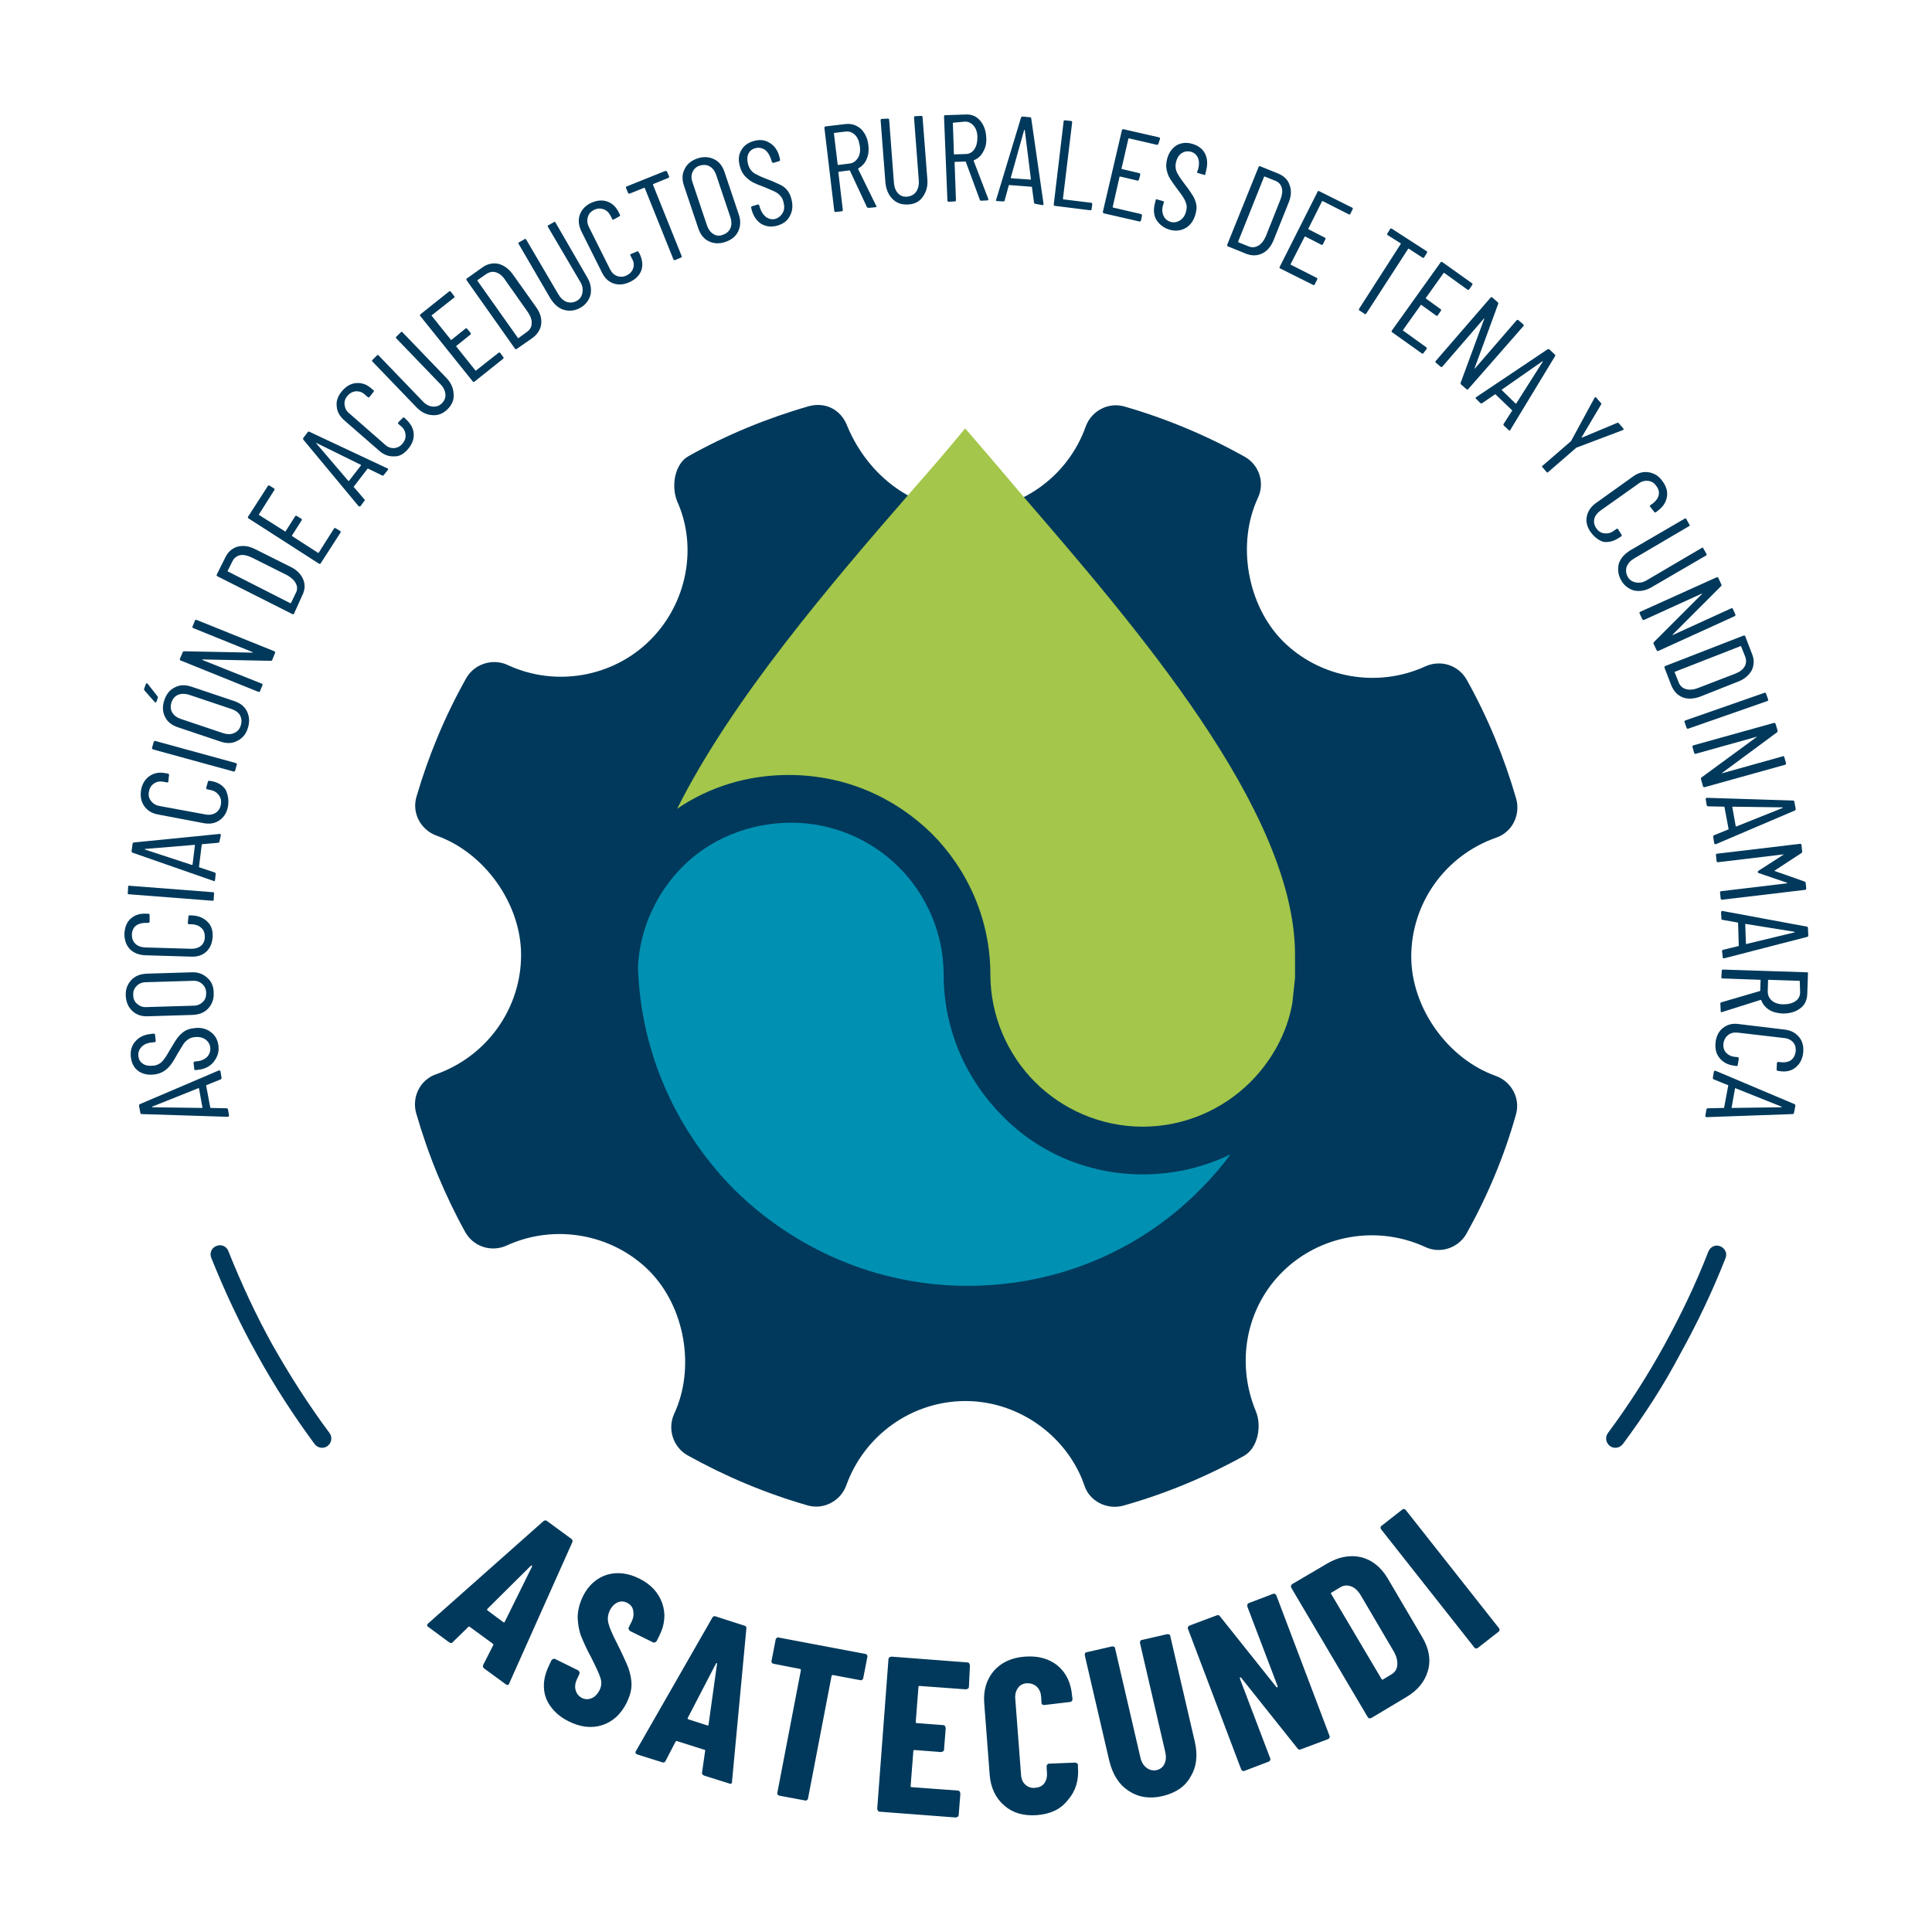
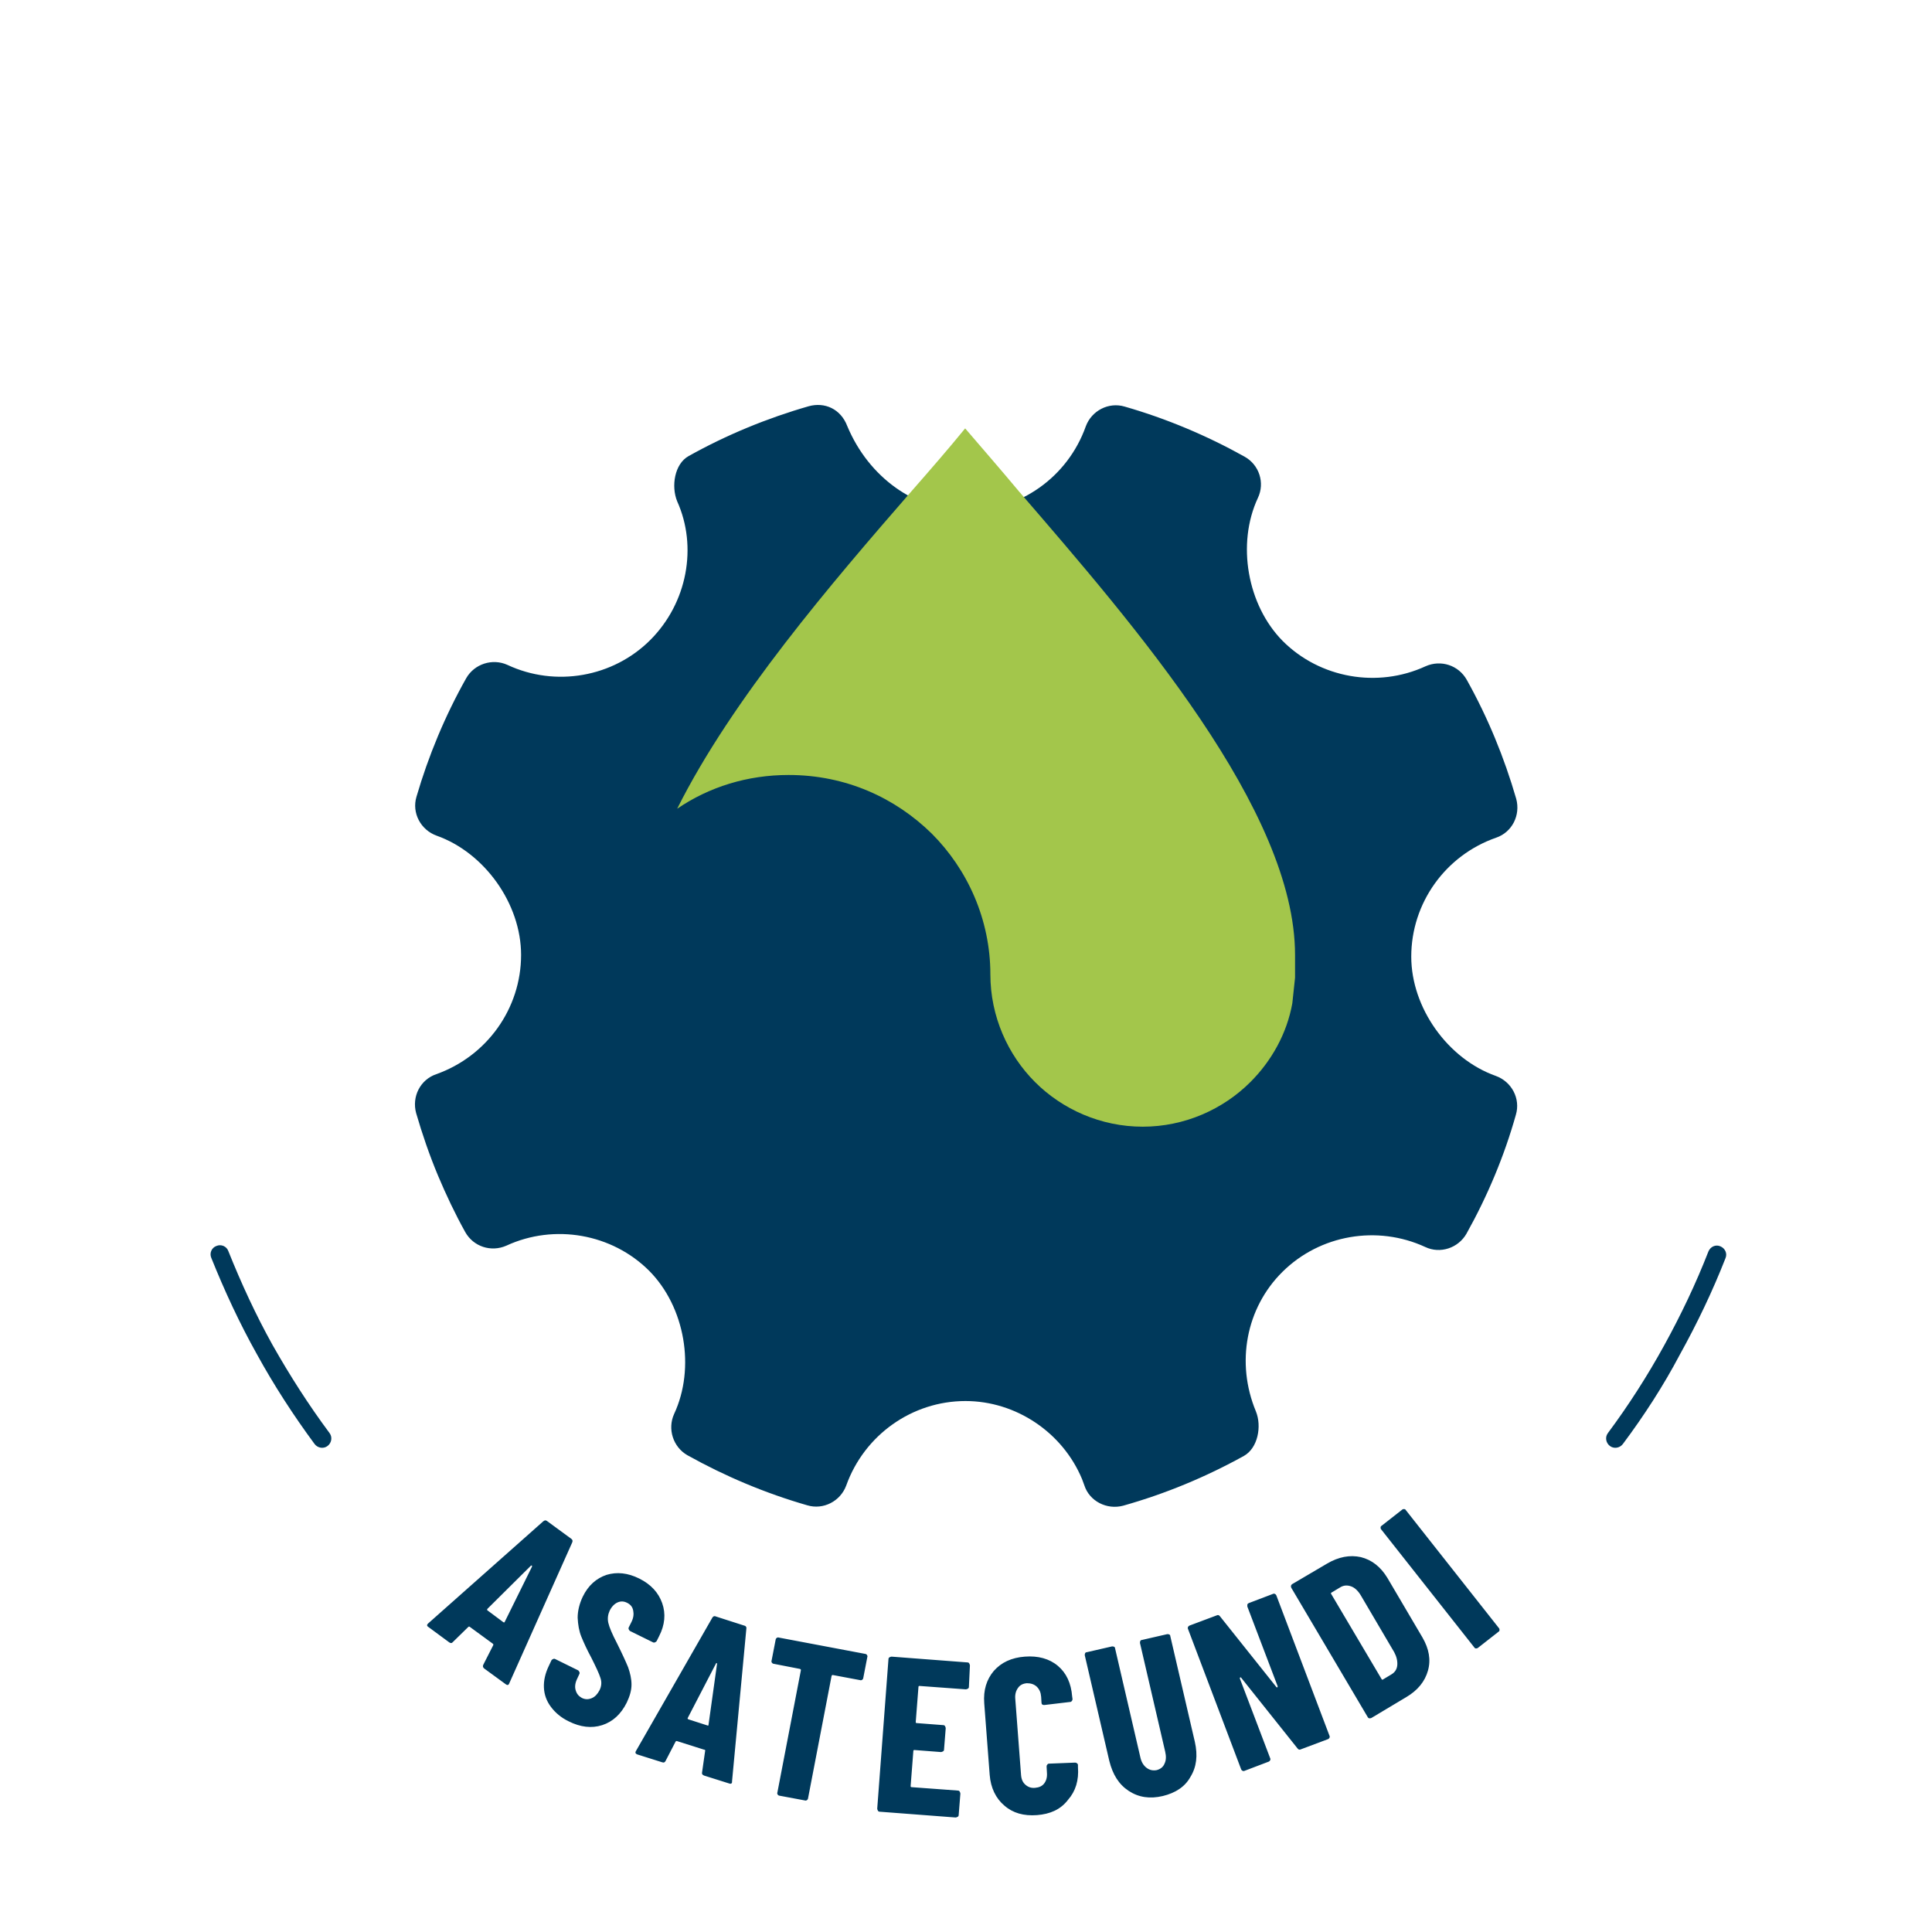
<svg xmlns="http://www.w3.org/2000/svg" version="1.1" id="Capa_1" x="0px" y="0px" viewBox="0 0 566.9 566.9" style="enable-background:new 0 0 566.9 566.9;" xml:space="preserve">
  <style type="text/css">
	.st0{fill-rule:evenodd;clip-rule:evenodd;fill:#00395B;}
	.st1{fill-rule:evenodd;clip-rule:evenodd;fill:#0090B2;}
	.st2{fill-rule:evenodd;clip-rule:evenodd;fill:#A3C64B;}
</style>
  <g>
    <path class="st0" d="M365,427.2c4.1-2.3,5.3-8.7,3.5-13.1c-5.9-14.2-2.9-30.3,7.8-40.9c11-10.9,27.8-13.8,41.9-7.3   c4.4,2.1,9.7,0.3,12.1-3.9c6.2-11.1,11.1-22.8,14.5-34.9c1.4-4.7-1.2-9.7-5.9-11.4c-14.1-5-24.8-20-24.8-35   c0-15.7,10-29.7,24.9-34.9c4.7-1.6,7.2-6.6,5.9-11.4c-3.5-12.1-8.3-23.8-14.5-34.9c-2.4-4.3-7.6-6-12.1-4   c-14.1,6.5-31,3.5-41.9-7.4c-10.4-10.5-13.6-28.5-7.3-42c2.1-4.4,0.4-9.7-3.9-12.1c-11.1-6.2-23-11.2-35.2-14.7   c-4.7-1.4-9.7,1.2-11.4,5.8c-5.3,14.9-19.3,24.8-35,24.8c-15,0-28.7-9.8-35-24.9c-1.9-5-6.6-7.1-11.3-5.8   c-12.2,3.5-24.1,8.4-35.2,14.6c-4.2,2.3-5.2,8.9-3.4,13.3c6,13.3,3,29.8-7.9,40.7c-10.9,10.9-27.8,13.9-41.9,7.3   c-4.4-2-9.7-0.3-12.1,3.9c-6.2,11-11.1,22.8-14.6,34.8c-1.4,4.7,1.2,9.7,5.9,11.4c14.1,5,24.8,20,24.8,35c0,15.7-10,29.7-24.9,35   c-4.7,1.6-7.2,6.6-5.9,11.4c1.8,6.2,3.9,12.3,6.4,18.3c2.4,5.7,5,11.2,8,16.6c2.4,4.3,7.6,6,12.1,4c14.1-6.5,31-3.5,41.9,7.4   c10.5,10.6,13.6,28.5,7.3,42c-2,4.4-0.3,9.7,3.9,12.1c11.1,6.2,23,11.2,35.2,14.7c4.7,1.4,9.7-1.2,11.4-5.8   c5.3-14.8,19.3-24.8,35-24.8c14.8,0,28.5,9.2,34.2,22.9l0.7,1.9c1.5,4.6,6.6,7.2,11.4,5.9C342,438.3,353.8,433.4,365,427.2z" />
-     <path class="st1" d="M283.9,377.3c26.8,0,51-10.7,68.4-28.4c3.2-3.2,6.2-6.7,8.8-10.2c-7.8,3.8-16.6,5.9-25.7,5.9   c-16.1,0-30.8-6.4-41.3-17.2c-10.5-10.5-17.2-25.2-17.2-41.3c0-12.3-5.1-23.6-13.1-31.6c-8-8-19.3-13.1-31.6-13.1   c-12.3,0-23.9,4.8-31.9,12.9c-7.5,7.5-12.6,18-13.1,29.5c0.8,25.5,11.5,48.3,28.2,65.2C232.9,366.3,257.1,377.3,283.9,377.3z" />
    <path class="st2" d="M273.4,244.6c10.5,10.5,17.2,25.2,17.2,41.3c0,12.3,5.1,23.6,13.1,31.6c8,8,19.3,13.1,31.6,13.1   c12.3,0,23.6-5.1,31.6-13.1c6.2-6.2,10.7-14.2,12.3-23.1c0.3-2.4,0.5-5.1,0.8-7.5c0-0.3,0-0.5,0-1.1c0-0.5,0-0.8,0-1.3   c0-1.3,0-2.9,0-4.3c0-42.4-46.9-96.5-81-136c-5.6-6.7-11-12.9-15.8-18.5c-4.8,5.9-10.2,12.1-15.8,18.5   c-23.3,26.8-52.6,60.9-68.7,93.1c9.4-6.4,20.6-9.9,32.7-9.9C248.2,227.4,262.7,234.1,273.4,244.6z" />
    <g>
-       <path class="st0" d="M65,316.2c0,0.2,0,0.4-0.2,0.5l-4.2,1.7c0,0-0.1,0-0.1,0.1c0,0,0,0.1,0,0.1l1.2,6.4c0,0,0,0.1,0.1,0.1    c0,0,0.1,0,0.1,0l4.6,0.1c0.2,0,0.3,0.1,0.4,0.3l0.3,1.8c0,0.1,0,0.2-0.1,0.3c-0.1,0.1-0.2,0.1-0.3,0.1l-25.2-0.8    c-0.2,0-0.4-0.1-0.4-0.3l-0.4-2.1c0-0.2,0-0.4,0.2-0.5l23.2-9.9l0.1,0c0.2,0,0.3,0,0.4,0.3L65,316.2L65,316.2z M59.3,325.1    c0.1,0,0.1-0.1,0.1-0.1l-1-5.6c0-0.1-0.1-0.1-0.2-0.1l-13.5,5.4c-0.1,0-0.1,0.1-0.1,0.1c0,0,0,0,0.1,0.1L59.3,325.1L59.3,325.1z     M64.1,306.9c-0.2-1.8-1-3.2-2.3-4.1c-1.3-1-3-1.4-4.9-1.1c-1.1,0.1-2,0.4-2.8,0.9c-0.7,0.5-1.4,1.1-2,1.9c-0.6,0.8-1.3,2-2.2,3.5    c-0.7,1.2-1.2,2.1-1.7,2.7c-0.4,0.6-0.9,1.1-1.4,1.4c-0.5,0.3-1.2,0.6-1.9,0.6c-1.2,0.1-2.2,0-3-0.6c-0.8-0.5-1.2-1.3-1.3-2.2    c-0.1-1.1,0.2-1.9,0.9-2.7c0.7-0.7,1.7-1.2,3-1.3l0.9-0.1c0.2,0,0.3-0.2,0.3-0.4l-0.2-1.8c0-0.2-0.2-0.3-0.4-0.3l-0.9,0.1    c-2,0.2-3.5,1-4.5,2.2c-1.1,1.2-1.5,2.8-1.3,4.6c0.2,1.7,0.9,3.1,2.1,4c1.2,0.9,2.8,1.3,4.6,1.1c1.2-0.1,2.2-0.5,3-1    c0.8-0.5,1.5-1.2,2.1-2c0.6-0.8,1.2-1.8,1.9-3.1c0.8-1.3,1.3-2.2,1.7-2.8c0.4-0.6,0.8-1,1.4-1.4c0.5-0.4,1.2-0.6,2-0.7    c1.2-0.1,2.2,0.1,3.1,0.7c0.8,0.6,1.3,1.4,1.4,2.4c0.1,1-0.2,1.9-0.9,2.7c-0.7,0.7-1.7,1.2-3,1.3l-0.7,0.1c-0.2,0-0.3,0.2-0.3,0.4    l0.2,1.8c0,0.2,0.2,0.3,0.4,0.3l0.8-0.1c1.9-0.2,3.4-1,4.4-2.2C63.9,310.1,64.3,308.6,64.1,306.9L64.1,306.9z M62.7,291.3    c0.1,1.9-0.5,3.4-1.6,4.6c-1.1,1.2-2.6,1.8-4.5,1.9l-13.2,0.4c-1.9,0.1-3.5-0.5-4.6-1.6c-1.2-1.1-1.8-2.6-1.9-4.4    c-0.1-1.9,0.5-3.4,1.6-4.6c1.1-1.2,2.6-1.8,4.5-1.9l13.2-0.4c1.9-0.1,3.4,0.5,4.6,1.6C62,287.9,62.7,289.4,62.7,291.3L62.7,291.3z     M60.5,291.4c0-1.1-0.4-2-1.2-2.7c-0.8-0.7-1.7-1-2.9-0.9l-13.5,0.4c-1.2,0-2.1,0.4-2.8,1.1c-0.7,0.7-1.1,1.6-1,2.7    c0,1.1,0.4,2,1.2,2.6c0.8,0.7,1.7,1,2.9,0.9l13.5-0.4c1.2,0,2.1-0.4,2.8-1.1C60.2,293.4,60.5,292.5,60.5,291.4L60.5,291.4z     M62.4,274.8c-0.1,1.9-0.7,3.3-1.8,4.4c-1.2,1.1-2.7,1.6-4.6,1.5l-13.4-0.4c-1.9-0.1-3.4-0.7-4.5-1.8c-1.1-1.2-1.6-2.7-1.6-4.5    c0.1-1.9,0.7-3.4,1.8-4.4c1.2-1.1,2.7-1.6,4.6-1.5l0.6,0c0.2,0,0.4,0.1,0.4,0.4l0,1.9c0,0.2-0.1,0.4-0.4,0.4l-0.9,0    c-1.1,0-2.1,0.3-2.8,0.9c-0.7,0.6-1.1,1.5-1.1,2.6c0,1.1,0.3,1.9,1,2.6c0.7,0.7,1.6,1,2.7,1.1l13.8,0.4c1.1,0,2.1-0.3,2.8-0.9    c0.7-0.6,1.1-1.5,1.1-2.6c0-1.1-0.3-2-1-2.6c-0.7-0.7-1.6-1-2.7-1.1l-0.9,0c-0.2,0-0.4-0.1-0.4-0.4l0.2-1.9c0-0.2,0.1-0.4,0.4-0.3    l0.6,0c1.9,0.1,3.4,0.7,4.5,1.8C61.9,271.4,62.5,272.9,62.4,274.8L62.4,274.8z M62.7,264c0,0.2-0.1,0.4-0.4,0.3l-24.5-1.9    c-0.2,0-0.4-0.1-0.3-0.4l0.1-1.8c0-0.2,0.1-0.4,0.4-0.3l24.5,1.9c0.2,0,0.4,0.1,0.3,0.4L62.7,264L62.7,264z M64.4,246.9    c0,0.2-0.1,0.3-0.4,0.4l-4.6,0.4c0,0-0.1,0-0.1,0c0,0,0,0.1-0.1,0.1l-0.8,6.5c0,0,0,0.1,0,0.1c0,0,0.1,0.1,0.1,0.1L63,256    c0.2,0.1,0.3,0.2,0.3,0.4l-0.2,1.8c0,0.1-0.1,0.2-0.1,0.3c-0.1,0.1-0.2,0.1-0.3,0l-23.8-8.3c-0.2-0.1-0.3-0.2-0.3-0.4l0.3-2.2    c0-0.2,0.2-0.4,0.4-0.4l25.1-2.5l0.1,0c0.2,0,0.3,0.1,0.3,0.4L64.4,246.9L64.4,246.9z M56.3,253.8c0.1,0,0.1,0,0.2-0.1l0.7-5.7    c0-0.1,0-0.1-0.1-0.1l-14.5,1.2c-0.1,0-0.1,0-0.1,0.1c0,0,0,0.1,0.1,0.1L56.3,253.8L56.3,253.8z M66.9,236.6    c-0.3,1.8-1.2,3.2-2.5,4.1c-1.3,0.9-2.9,1.2-4.8,0.8L46.4,239c-1.8-0.3-3.2-1.2-4.1-2.5c-0.9-1.3-1.2-2.9-0.9-4.7    c0.3-1.8,1.2-3.2,2.5-4.1c1.3-0.9,2.9-1.2,4.8-0.8l0.6,0.1c0.2,0,0.3,0.2,0.3,0.4l-0.2,1.9c0,0.2-0.2,0.3-0.4,0.3l-0.9-0.2    c-1.1-0.2-2.1-0.1-2.9,0.5c-0.8,0.5-1.3,1.3-1.5,2.4c-0.2,1,0,2,0.6,2.7c0.6,0.8,1.4,1.3,2.5,1.5l13.6,2.5c1.1,0.2,2.1,0,2.9-0.5    c0.8-0.5,1.3-1.3,1.5-2.4c0.2-1.1,0-2-0.6-2.8c-0.6-0.8-1.4-1.3-2.5-1.5l-0.9-0.2c-0.2,0-0.3-0.2-0.3-0.4l0.5-1.8    c0-0.2,0.2-0.3,0.4-0.3l0.6,0.1c1.9,0.3,3.3,1.2,4.2,2.5C66.9,233.2,67.2,234.8,66.9,236.6L66.9,236.6z M69,226.1    c-0.1,0.2-0.2,0.3-0.4,0.3l-23.7-6.5c-0.2-0.1-0.3-0.2-0.3-0.4l0.5-1.8c0.1-0.2,0.2-0.3,0.4-0.3l23.7,6.5c0.2,0.1,0.3,0.2,0.3,0.4    L69,226.1L69,226.1z M72.7,213.7c0.6-1.8,0.5-3.4-0.2-4.9c-0.7-1.5-2-2.5-3.8-3.1l-12.5-4.2c-1.8-0.6-3.4-0.6-4.9,0.2    c-1.5,0.7-2.5,2-3.1,3.8c-0.6,1.8-0.5,3.4,0.2,4.8c0.7,1.5,2,2.5,3.8,3.1l12.5,4.2c1.8,0.6,3.4,0.6,4.9-0.2    C71.1,216.7,72.2,215.4,72.7,213.7L72.7,213.7z M70.6,213c-0.3,1-1,1.7-1.9,2.1c-0.9,0.4-1.9,0.4-3,0.1l-12.8-4.3    c-1.1-0.4-1.9-1-2.4-1.9c-0.5-0.9-0.5-1.8-0.2-2.9c0.4-1.1,1-1.8,1.9-2.2c0.9-0.4,1.9-0.4,3.1-0.1l12.8,4.3c1.1,0.4,1.9,1,2.4,1.9    C70.9,210.9,71,211.9,70.6,213L70.6,213z M45.9,205.9c0,0.1-0.1,0.2-0.2,0.2c-0.1,0-0.2,0-0.3-0.1l-3-3.4    c-0.1-0.2-0.2-0.3-0.1-0.5l0.5-1.4c0-0.1,0.1-0.2,0.2-0.2c0.1,0,0.2,0,0.3,0.1l2.9,3.7c0.1,0.2,0.2,0.3,0.1,0.5L45.9,205.9    L45.9,205.9z M56.7,184.3c-0.2-0.1-0.3-0.2-0.2-0.5l0.7-1.7c0.1-0.2,0.2-0.3,0.5-0.2l22.8,9.2c0.2,0.1,0.3,0.2,0.2,0.5l-0.8,2    c-0.1,0.2-0.2,0.3-0.4,0.3l-20-0.4c-0.1,0-0.1,0-0.1,0.1c0,0,0,0.1,0.1,0.1l17.3,6.9c0.2,0.1,0.3,0.2,0.2,0.5l-0.7,1.7    c-0.1,0.2-0.2,0.3-0.5,0.2l-22.8-9.2c-0.2-0.1-0.3-0.2-0.2-0.5l0.8-1.9c0.1-0.2,0.2-0.3,0.4-0.3l20,0.4c0.1,0,0.1,0,0.1-0.1    c0,0,0-0.1-0.1-0.1L56.7,184.3L56.7,184.3z M86.3,180c-0.1,0.2-0.3,0.3-0.5,0.2l-22-11.1c-0.2-0.1-0.3-0.3-0.2-0.5l2.5-5    c0.8-1.7,2-2.7,3.6-3.2c1.6-0.4,3.3-0.2,5.1,0.7l10.6,5.3c1.8,0.9,3,2.2,3.6,3.7c0.6,1.5,0.5,3.1-0.4,4.8L86.3,180L86.3,180z     M85.2,177c0.1,0,0.2,0,0.2-0.1l1.4-2.9c0.5-0.9,0.5-1.9,0-2.8c-0.4-0.9-1.3-1.7-2.5-2.4l-10.4-5.2c-1.3-0.6-2.4-0.9-3.4-0.7    c-1,0.2-1.8,0.8-2.3,1.8l-1.4,2.8c0,0.1,0,0.2,0.1,0.2L85.2,177L85.2,177z M80.4,143.3l-1.3-0.8c-0.2-0.1-0.4-0.1-0.5,0.1l-5.8,9    c-0.1,0.2-0.1,0.4,0.1,0.5l20.7,13.3c0.2,0.1,0.4,0.1,0.5-0.1l5.8-9c0.1-0.2,0.1-0.4-0.1-0.5l-1.3-0.8c-0.2-0.1-0.4-0.1-0.5,0.1    l-4.5,7.1c-0.1,0.1-0.1,0.1-0.2,0l-7.6-4.9c-0.1-0.1-0.1-0.1,0-0.2l2.8-4.4c0.1-0.2,0.1-0.4-0.1-0.5l-1.3-0.8    c-0.2-0.1-0.4-0.1-0.5,0.1l-2.8,4.4c-0.1,0.1-0.1,0.1-0.2,0l-7.6-4.8c-0.1-0.1-0.1-0.1,0-0.2l4.5-7.1    C80.6,143.6,80.6,143.5,80.4,143.3L80.4,143.3z M112.6,139.4c-0.1,0.2-0.3,0.2-0.5,0.1l-4.1-2c0,0-0.1,0-0.1,0c0,0-0.1,0-0.1,0.1    l-4,5.2c0,0,0,0.1,0,0.1c0,0,0,0.1,0.1,0.1l3,3.5c0.2,0.2,0.2,0.3,0,0.5l-1.1,1.5c-0.1,0.1-0.2,0.1-0.3,0.1c-0.1,0-0.2,0-0.3-0.1    L89,129c-0.1-0.2-0.1-0.3,0-0.5l1.3-1.7c0.1-0.2,0.3-0.2,0.5-0.1l22.8,10.7l0.1,0c0.2,0.1,0.2,0.3,0.1,0.5L112.6,139.4    L112.6,139.4z M102.2,141.1c0.1,0.1,0.1,0.1,0.2,0l3.5-4.5c0-0.1,0-0.1,0-0.2l-13-6.4c-0.1,0-0.1,0-0.1,0c0,0,0,0.1,0,0.1    L102.2,141.1L102.2,141.1z M119.7,131.8c1.2-1.4,1.8-2.9,1.7-4.5c-0.1-1.6-0.9-3-2.3-4.3l-0.4-0.4c-0.2-0.2-0.4-0.1-0.5,0    l-1.3,1.3c-0.2,0.2-0.1,0.4,0,0.5l0.7,0.6c0.9,0.7,1.3,1.6,1.4,2.5c0.1,1-0.2,1.8-0.9,2.7c-0.7,0.8-1.5,1.2-2.5,1.3    c-1,0-1.9-0.3-2.7-1.1l-10.4-9.1c-0.9-0.7-1.3-1.6-1.4-2.6c-0.1-1,0.2-1.8,0.9-2.6c0.7-0.8,1.5-1.2,2.5-1.3c1,0,1.9,0.3,2.7,1.1    l0.7,0.6c0.2,0.2,0.4,0.1,0.5,0l1.2-1.5c0.2-0.2,0.1-0.4,0-0.5l-0.5-0.4c-1.4-1.3-2.9-1.8-4.5-1.7c-1.6,0.1-3,0.9-4.2,2.3    c-1.2,1.4-1.8,2.9-1.6,4.5c0.1,1.6,0.9,3,2.3,4.2l10.1,8.8c1.4,1.3,3,1.8,4.5,1.7C117.1,134,118.5,133.2,119.7,131.8L119.7,131.8z     M131.3,120.1c-1.3,1.3-2.9,1.9-4.6,1.7c-1.7-0.1-3.3-1-4.7-2.5l-12.7-13.2c-0.2-0.2-0.2-0.3,0-0.5l1.3-1.3c0.2-0.2,0.3-0.2,0.5,0    l12.9,13.4c0.9,1,1.9,1.5,2.9,1.6c1,0.1,2-0.2,2.7-0.9c0.8-0.8,1.2-1.7,1.1-2.7c-0.1-1.1-0.6-2.1-1.5-3l-12.9-13.4    c-0.2-0.2-0.2-0.3,0-0.5l1.3-1.3c0.2-0.2,0.3-0.2,0.5,0l12.7,13.2c1.5,1.5,2.2,3.1,2.3,4.8C133.3,117.3,132.6,118.8,131.3,120.1    L131.3,120.1z M133.2,86.8l-0.9-1.2c-0.2-0.2-0.3-0.2-0.5-0.1l-8.4,6.7c-0.2,0.2-0.2,0.3-0.1,0.5l15.4,19.2    c0.2,0.2,0.3,0.2,0.5,0.1l8.4-6.7c0.2-0.2,0.2-0.3,0.1-0.5l-0.9-1.2c-0.2-0.2-0.3-0.2-0.5-0.1l-6.6,5.2c-0.1,0.1-0.1,0.1-0.2,0    l-5.6-7c-0.1-0.1-0.1-0.1,0-0.2l4.1-3.3c0.2-0.2,0.2-0.3,0.1-0.5l-1-1.2c-0.2-0.2-0.3-0.2-0.5-0.1l-4.1,3.3    c-0.1,0.1-0.1,0.1-0.2,0l-5.6-7c-0.1-0.1-0.1-0.1,0-0.2l6.6-5.2C133.4,87.2,133.4,87,133.2,86.8L133.2,86.8z M151.6,102.4    c-0.2,0.1-0.4,0.1-0.5-0.1l-14.2-20.1c-0.1-0.2-0.1-0.4,0.1-0.5l4.5-3.2c1.5-1.1,3.1-1.4,4.7-1.1c1.6,0.4,3,1.4,4.2,3l6.9,9.7    c1.2,1.7,1.7,3.3,1.5,5c-0.2,1.6-1.1,3-2.6,4.1L151.6,102.4L151.6,102.4z M152,99.2l-11.9-16.8c-0.1-0.1,0-0.1,0-0.2l2.6-1.8    c0.9-0.6,1.9-0.8,2.8-0.5c1,0.3,1.9,1,2.7,2.2l6.7,9.5c0.8,1.2,1.2,2.3,1.1,3.3c0,1-0.5,1.9-1.4,2.5l-2.6,1.9    C152.1,99.3,152.1,99.3,152,99.2L152,99.2z M170.3,90.3c1.6-0.9,2.6-2.3,3-3.9c0.3-1.7,0-3.4-1.1-5.2L163,65.3    c-0.1-0.2-0.3-0.3-0.5-0.1l-1.6,0.9c-0.2,0.1-0.3,0.3-0.1,0.5l9.4,16c0.7,1.1,0.9,2.2,0.7,3.3c-0.2,1-0.7,1.9-1.7,2.4    c-0.9,0.5-1.9,0.6-2.9,0.3c-1-0.4-1.8-1.1-2.5-2.3l-9.4-16c-0.1-0.2-0.3-0.3-0.5-0.1l-1.6,0.9c-0.2,0.1-0.3,0.3-0.1,0.5l9.2,15.8    c1.1,1.8,2.4,3,4,3.5C167.1,91.4,168.7,91.2,170.3,90.3L170.3,90.3z M184.9,82.7c-1.7,0.8-3.2,1-4.8,0.5c-1.5-0.5-2.7-1.6-3.5-3.3    l-6-12c-0.8-1.7-1-3.3-0.5-4.8c0.5-1.5,1.6-2.7,3.2-3.5c1.7-0.8,3.3-1,4.8-0.5c1.5,0.5,2.7,1.6,3.5,3.3l0.3,0.6    c0.1,0.2,0.1,0.4-0.2,0.5l-1.6,0.9c-0.2,0.1-0.4,0.1-0.5-0.2l-0.4-0.8c-0.5-1-1.2-1.7-2.1-2c-0.9-0.3-1.8-0.3-2.8,0.2    c-1,0.5-1.6,1.2-1.8,2.1c-0.3,0.9-0.2,1.9,0.3,2.9l6.2,12.4c0.5,1,1.2,1.7,2.1,2c0.9,0.3,1.8,0.3,2.8-0.2c1-0.5,1.6-1.2,1.9-2.1    c0.3-0.9,0.2-1.9-0.4-2.9l-0.4-0.8c-0.1-0.2-0.1-0.4,0.2-0.5l1.7-0.7c0.2-0.1,0.4-0.1,0.5,0.2l0.3,0.5c0.8,1.7,1,3.3,0.5,4.8    C187.7,80.7,186.6,81.9,184.9,82.7L184.9,82.7z M195.1,50.2l-11.2,4.5c-0.2,0.1-0.3,0.2-0.2,0.5l0.6,1.4c0.1,0.2,0.2,0.3,0.5,0.2    l4.2-1.7c0.1,0,0.2,0,0.2,0.1l8.4,20.9c0.1,0.2,0.2,0.3,0.5,0.2l1.7-0.7c0.2-0.1,0.3-0.2,0.2-0.5l-8.4-20.9c0-0.1,0-0.2,0.1-0.2    l4.4-1.8c0.2-0.1,0.3-0.2,0.2-0.5l-0.6-1.4C195.5,50.2,195.3,50.1,195.1,50.2L195.1,50.2z M212.8,71c-1.8,0.6-3.4,0.5-4.8-0.2    c-1.5-0.7-2.5-2-3.1-3.8l-4.2-12.5c-0.6-1.8-0.6-3.4,0.2-4.9c0.7-1.5,2-2.5,3.7-3.1c1.8-0.6,3.4-0.5,4.9,0.2    c1.5,0.7,2.5,2,3.1,3.8l4.2,12.5c0.6,1.8,0.5,3.4-0.2,4.9C215.9,69.4,214.6,70.4,212.8,71L212.8,71z M212.1,68.9    c1.1-0.4,1.8-1,2.2-1.9c0.4-0.9,0.4-1.9,0.1-3l-4.3-12.8c-0.4-1.1-1-1.9-1.9-2.4c-0.9-0.5-1.9-0.5-2.9-0.2c-1,0.3-1.7,1-2.1,1.9    c-0.4,0.9-0.4,1.9,0,3l4.3,12.8c0.4,1.1,1,1.9,1.9,2.4C210.1,69.2,211.1,69.3,212.1,68.9L212.1,68.9z M228.1,66.2    c1.7-0.5,3-1.4,3.7-2.9c0.8-1.5,0.9-3.1,0.4-5c-0.3-1.1-0.7-1.9-1.3-2.6c-0.6-0.7-1.3-1.2-2.2-1.6c-0.9-0.4-2.1-1-3.8-1.6    c-1.3-0.5-2.2-0.9-2.9-1.3c-0.7-0.3-1.2-0.7-1.6-1.2c-0.4-0.5-0.7-1.1-0.9-1.8c-0.3-1.2-0.3-2.2,0.1-3.1c0.4-0.8,1.1-1.4,2-1.6    c1-0.3,1.9-0.1,2.8,0.4c0.8,0.6,1.4,1.5,1.8,2.7l0.3,0.9c0.1,0.2,0.2,0.3,0.4,0.3l1.7-0.5c0.2-0.1,0.3-0.2,0.3-0.4l-0.2-0.9    c-0.5-1.9-1.5-3.3-2.9-4.1c-1.4-0.9-3-1-4.7-0.5c-1.7,0.5-2.9,1.4-3.6,2.7c-0.8,1.3-0.9,2.9-0.4,4.7c0.3,1.2,0.8,2.1,1.5,2.9    c0.7,0.7,1.4,1.3,2.3,1.8c0.8,0.4,2,0.9,3.4,1.4c1.4,0.6,2.4,1,3,1.3c0.6,0.3,1.2,0.7,1.6,1.2c0.5,0.5,0.8,1.1,1,1.9    c0.3,1.2,0.3,2.2-0.2,3.1s-1.2,1.5-2.1,1.8c-1,0.3-1.9,0.1-2.8-0.5c-0.8-0.6-1.4-1.5-1.8-2.7l-0.2-0.7c-0.1-0.2-0.2-0.3-0.4-0.3    l-1.7,0.5c-0.2,0.1-0.3,0.2-0.3,0.4l0.2,0.8c0.5,1.8,1.5,3.2,2.8,4C224.8,66.5,226.3,66.7,228.1,66.2L228.1,66.2z M254.9,61    c-0.2,0-0.4-0.1-0.5-0.2l-5-10.7c0-0.1-0.1-0.1-0.2-0.1l-3.1,0.4c-0.1,0-0.1,0.1-0.1,0.2l1.3,11c0,0.2-0.1,0.4-0.3,0.4l-1.8,0.2    c-0.2,0-0.4-0.1-0.4-0.3l-2.9-24.4c0-0.2,0.1-0.4,0.3-0.4l5.9-0.7c1.7-0.2,3.2,0.3,4.5,1.4c1.2,1.2,2,2.8,2.2,4.8    c0.2,1.6,0,2.9-0.5,4.1c-0.5,1.2-1.4,2.1-2.4,2.7c-0.1,0-0.1,0.1-0.1,0.2l5.3,10.8l0.1,0.1c0,0.2-0.1,0.3-0.3,0.3L254.9,61    L254.9,61z M244.8,39c-0.1,0-0.1,0.1-0.1,0.2l1.1,9.1c0,0.1,0.1,0.1,0.2,0.1l3.2-0.4c1.1-0.1,1.9-0.7,2.5-1.6    c0.6-0.9,0.8-2.1,0.6-3.5c-0.2-1.4-0.6-2.5-1.4-3.3c-0.8-0.8-1.7-1.1-2.8-1L244.8,39L244.8,39z M266.5,60    c-1.9,0.1-3.4-0.4-4.6-1.6c-1.2-1.2-1.9-2.8-2.1-4.9l-1.4-18.2c0-0.2,0.1-0.4,0.3-0.4l1.8-0.1c0.2,0,0.4,0.1,0.4,0.3l1.4,18.5    c0.1,1.3,0.5,2.4,1.2,3.1c0.7,0.8,1.6,1.1,2.7,1c1.1-0.1,2-0.6,2.6-1.4c0.6-0.9,0.9-2,0.8-3.3l-1.4-18.5c0-0.2,0.1-0.4,0.3-0.4    l1.8-0.1c0.2,0,0.4,0.1,0.4,0.3l1.4,18.2c0.2,2.1-0.3,3.8-1.3,5.2C269.9,59.1,268.4,59.9,266.5,60L266.5,60z M287.9,58.9    c-0.2,0-0.4-0.1-0.4-0.3l-4.1-11.1c0-0.1-0.1-0.1-0.1-0.1l-3.1,0.1c-0.1,0-0.1,0.1-0.1,0.1l0.4,11.1c0,0.2-0.1,0.4-0.3,0.4    l-1.8,0.1c-0.2,0-0.4-0.1-0.4-0.3L277,34.2c0-0.2,0.1-0.4,0.3-0.4l6-0.2c1.8-0.1,3.2,0.5,4.3,1.8c1.1,1.3,1.7,2.9,1.8,5    c0.1,1.6-0.2,2.9-0.9,4.1c-0.6,1.2-1.5,2-2.7,2.5c-0.1,0-0.1,0.1-0.1,0.2l4.3,11.2l0,0.1c0,0.2-0.1,0.3-0.3,0.3L287.9,58.9    L287.9,58.9z M279.7,36c-0.1,0-0.1,0.1-0.1,0.1l0.3,9.1c0,0.1,0.1,0.1,0.1,0.1l3.3-0.1c1.1,0,2-0.5,2.6-1.4c0.6-0.9,0.9-2,0.9-3.5    c0-1.4-0.4-2.6-1.1-3.4c-0.7-0.8-1.6-1.3-2.7-1.2L279.7,36L279.7,36z M303.8,59.8c-0.2,0-0.3-0.1-0.4-0.4l-0.6-4.5    c0,0,0-0.1,0-0.1c0,0-0.1,0-0.1,0l-6.5-0.5c0,0-0.1,0-0.1,0c0,0-0.1,0.1-0.1,0.1l-1.2,4.4c0,0.2-0.2,0.3-0.4,0.3l-1.8-0.1    c-0.1,0-0.2-0.1-0.3-0.1c-0.1-0.1-0.1-0.2,0-0.3l7.3-24.1c0.1-0.2,0.2-0.3,0.4-0.3l2.2,0.2c0.2,0,0.4,0.1,0.4,0.4l3.6,25l0,0.1    c0,0.2-0.1,0.3-0.3,0.3L303.8,59.8L303.8,59.8z M296.6,52.1c0,0.1,0,0.1,0.1,0.2l5.7,0.4c0.1,0,0.1,0,0.1-0.1l-1.8-14.4    c0-0.1,0-0.1-0.1-0.1c0,0-0.1,0-0.1,0.1L296.6,52.1L296.6,52.1z M309.5,60.4c-0.2,0-0.3-0.2-0.3-0.4l2.9-24.4    c0-0.2,0.2-0.3,0.4-0.3l1.8,0.2c0.2,0,0.3,0.2,0.3,0.4l-2.7,22.4c0,0.1,0,0.1,0.1,0.2l8.2,1c0.2,0,0.3,0.2,0.3,0.4l-0.2,1.5    c0,0.2-0.2,0.3-0.4,0.3L309.5,60.4L309.5,60.4z M339.9,42.2c-0.1,0.2-0.2,0.3-0.4,0.3l-8.2-1.9c-0.1,0-0.2,0-0.2,0.1l-2,8.7    c0,0.1,0,0.2,0.1,0.2l5.1,1.2c0.2,0.1,0.3,0.2,0.3,0.4l-0.4,1.5c-0.1,0.2-0.2,0.3-0.4,0.3l-5.1-1.2c-0.1,0-0.2,0-0.2,0.1l-2,8.8    c0,0.1,0,0.2,0.1,0.2l8.2,1.9c0.2,0.1,0.3,0.2,0.3,0.4l-0.3,1.5c-0.1,0.2-0.2,0.3-0.4,0.3l-10.5-2.4c-0.2-0.1-0.3-0.2-0.3-0.4    l5.6-24c0.1-0.2,0.2-0.3,0.4-0.3l10.5,2.4c0.2,0.1,0.3,0.2,0.3,0.4L339.9,42.2L339.9,42.2z M343.2,67.4c1.7,0.5,3.3,0.3,4.7-0.5    c1.4-0.8,2.4-2.2,2.9-4.1c0.3-1.1,0.4-2,0.2-2.9c-0.2-0.9-0.5-1.7-1-2.5c-0.5-0.8-1.3-2-2.4-3.4c-0.8-1.1-1.4-1.9-1.8-2.6    c-0.4-0.6-0.7-1.3-0.8-1.9c-0.1-0.6-0.1-1.3,0.1-2c0.3-1.2,0.9-2.1,1.7-2.6c0.8-0.5,1.6-0.6,2.6-0.4c1,0.3,1.7,0.9,2.1,1.8    c0.4,0.9,0.4,2,0.1,3.2l-0.3,0.9c-0.1,0.2,0,0.4,0.3,0.4l1.7,0.5c0.2,0.1,0.4,0,0.4-0.3l0.2-0.9c0.5-1.9,0.4-3.6-0.3-5    c-0.7-1.4-2-2.4-3.8-2.9c-1.7-0.5-3.2-0.3-4.5,0.4c-1.3,0.8-2.3,2.1-2.8,3.9c-0.3,1.2-0.4,2.2-0.2,3.2c0.2,1,0.5,1.9,1,2.7    c0.5,0.8,1.2,1.8,2.1,3c0.9,1.2,1.6,2.1,1.9,2.7c0.4,0.6,0.6,1.2,0.8,1.8c0.2,0.7,0.1,1.4-0.1,2.2c-0.3,1.2-0.9,2-1.8,2.6    c-0.9,0.5-1.8,0.7-2.7,0.4c-1-0.3-1.7-0.9-2.1-1.8c-0.4-0.9-0.5-2-0.1-3.2l0.2-0.7c0.1-0.2,0-0.4-0.3-0.4l-1.7-0.5    c-0.2-0.1-0.4,0-0.4,0.3l-0.2,0.8c-0.5,1.8-0.4,3.5,0.4,4.9C340.2,65.9,341.5,66.9,343.2,67.4L343.2,67.4z M360.3,72.3    c-0.2-0.1-0.3-0.2-0.2-0.5l9.2-22.8c0.1-0.2,0.2-0.3,0.5-0.2l5.2,2.1c1.7,0.7,2.9,1.8,3.4,3.4c0.6,1.5,0.5,3.3-0.3,5.2l-4.4,11    c-0.8,1.9-1.9,3.2-3.4,3.9c-1.5,0.7-3.1,0.7-4.8,0L360.3,72.3L360.3,72.3z M363.3,70.9c0,0.1,0,0.2,0.1,0.2l3,1.2    c1,0.4,1.9,0.3,2.8-0.2c0.9-0.5,1.6-1.4,2.2-2.7l4.3-10.8c0.5-1.3,0.7-2.5,0.4-3.5c-0.3-1-0.9-1.7-2-2.1l-3-1.2    c-0.1,0-0.2,0-0.2,0.1L363.3,70.9L363.3,70.9z M396.2,62.8l0.7-1.4c0.1-0.2,0.1-0.4-0.2-0.5l-9.6-4.8c-0.2-0.1-0.4-0.1-0.5,0.2    l-11.1,22c-0.1,0.2-0.1,0.4,0.2,0.5l9.6,4.8c0.2,0.1,0.4,0.1,0.5-0.2l0.7-1.4c0.1-0.2,0.1-0.4-0.2-0.5l-7.5-3.8    c-0.1,0-0.1-0.1-0.1-0.2l4.1-8c0-0.1,0.1-0.1,0.2-0.1l4.7,2.4c0.2,0.1,0.4,0.1,0.5-0.2l0.7-1.4c0.1-0.2,0.1-0.4-0.2-0.5l-4.7-2.4    c-0.1,0-0.1-0.1-0.1-0.2l4-8c0-0.1,0.1-0.1,0.2-0.1l7.5,3.8C395.9,63,396.1,63,396.2,62.8L396.2,62.8z M418.6,73.7    c0.2,0.1,0.2,0.3,0.1,0.5l-0.8,1.3c-0.1,0.2-0.3,0.2-0.5,0.1l-4-2.6c-0.1-0.1-0.1,0-0.2,0L400.9,92c-0.1,0.2-0.3,0.2-0.5,0.1    l-1.5-1c-0.2-0.1-0.2-0.3-0.1-0.5L411,71.6c0.1-0.1,0-0.1,0-0.2l-3.8-2.4c-0.2-0.1-0.2-0.3-0.1-0.5l0.8-1.3    c0.1-0.2,0.3-0.2,0.5-0.1L418.6,73.7z" />
-       <path class="st0" d="M431.1,84.9c-0.1,0.2-0.3,0.2-0.5,0.1l-6.8-4.9c-0.1-0.1-0.1,0-0.2,0l-5.2,7.3c-0.1,0.1,0,0.1,0,0.2l4.3,3.1    c0.2,0.1,0.2,0.3,0.1,0.5l-0.9,1.3c-0.1,0.2-0.3,0.2-0.5,0.1l-4.3-3.1c-0.1-0.1-0.1,0-0.2,0l-5.2,7.3c-0.1,0.1,0,0.1,0,0.2    l6.8,4.9c0.2,0.1,0.2,0.3,0.1,0.5l-0.9,1.2c-0.1,0.2-0.3,0.2-0.5,0.1l-8.7-6.2c-0.2-0.1-0.2-0.3-0.1-0.5l14.3-20    c0.1-0.2,0.3-0.2,0.5-0.1l8.7,6.2c0.2,0.1,0.2,0.3,0.1,0.5L431.1,84.9L431.1,84.9z M445,94l-12.2,14.1c0,0.1-0.1,0.1-0.1,0    c0,0-0.1-0.1,0-0.1l6.9-18.8c0.1-0.2,0-0.4-0.1-0.5l-1.6-1.4c-0.2-0.2-0.4-0.1-0.5,0l-16.1,18.6c-0.2,0.2-0.1,0.4,0,0.5l1.4,1.2    c0.2,0.2,0.4,0.1,0.5,0l12.2-14.1c0-0.1,0.1-0.1,0.1,0c0,0,0.1,0.1,0,0.1l-6.9,18.7c-0.1,0.2,0,0.4,0.1,0.5l1.6,1.4    c0.2,0.2,0.4,0.1,0.5,0L447,95.7c0.2-0.2,0.1-0.4,0-0.5l-1.4-1.2C445.4,93.8,445.2,93.8,445,94L445,94z M441.3,124.9    c-0.2-0.2-0.2-0.3-0.1-0.5l2.5-3.9c0,0,0-0.1,0-0.1c0,0,0-0.1-0.1-0.1l-4.7-4.5c0,0-0.1-0.1-0.1-0.1c0,0-0.1,0-0.1,0l-3.8,2.6    c-0.2,0.1-0.3,0.1-0.5,0l-1.3-1.3c-0.1-0.1-0.1-0.2-0.1-0.3c0-0.1,0.1-0.2,0.2-0.2l20.9-14c0.2-0.1,0.4-0.1,0.5,0l1.6,1.5    c0.2,0.2,0.2,0.3,0.1,0.5l-13.1,21.6l0,0.1c-0.2,0.2-0.3,0.2-0.5,0L441.3,124.9L441.3,124.9z M440.7,114.3l11.9-8.3    c0.1,0,0.1,0,0.1,0c0,0,0,0.1,0,0.1l-7.8,12.3c-0.1,0.1-0.1,0.1-0.2,0l-4.1-4C440.6,114.4,440.7,114.4,440.7,114.3L440.7,114.3z     M452.6,137.1l1.2,1.4c0.2,0.2,0.3,0.2,0.5,0l8.2-7.1c0.1-0.1,0.1-0.1,0.2-0.1l13.5-5.1c0.1,0,0.2-0.1,0.2-0.2    c0-0.1,0-0.2-0.1-0.3l-1.3-1.5c-0.1-0.2-0.3-0.2-0.5-0.1l-10.3,4.3c-0.1,0-0.1,0-0.1,0c0,0,0-0.1,0-0.1l5.7-9.6    c0.1-0.2,0.1-0.4-0.1-0.5l-1.3-1.5c-0.1-0.2-0.3-0.2-0.4-0.1l-0.1,0.1l-6.9,12.7c0,0,0,0.1-0.1,0.1l-8.2,7.1    C452.4,136.7,452.4,136.9,452.6,137.1L452.6,137.1z M466.8,156.2c-1.1-1.5-1.5-3.1-1.2-4.6c0.3-1.6,1.2-2.9,2.7-4l10.9-7.8    c1.5-1.1,3.1-1.5,4.7-1.2c1.6,0.3,2.9,1.1,4,2.7c1.1,1.5,1.5,3.1,1.2,4.6c-0.3,1.6-1.2,2.9-2.7,4l-0.5,0.4    c-0.2,0.1-0.4,0.1-0.5-0.1l-1.2-1.5c-0.1-0.2-0.1-0.4,0.1-0.5l0.7-0.5c0.9-0.7,1.5-1.5,1.7-2.4c0.2-0.9,0-1.8-0.7-2.7    c-0.6-0.9-1.4-1.4-2.4-1.5c-1-0.1-1.9,0.1-2.8,0.8l-11.3,8c-0.9,0.7-1.5,1.5-1.7,2.4c-0.2,0.9,0,1.9,0.6,2.7    c0.6,0.9,1.4,1.4,2.4,1.5c0.9,0.1,1.9-0.1,2.8-0.8l0.7-0.5c0.2-0.1,0.4-0.1,0.5,0.1l1,1.6c0.1,0.2,0.1,0.4-0.1,0.5l-0.5,0.3    c-1.6,1.1-3.1,1.5-4.7,1.3C469.2,158.6,467.9,157.7,466.8,156.2L466.8,156.2z M475.7,170.3c0.9,1.6,2.3,2.6,3.9,3    c1.7,0.3,3.4,0,5.2-1.1l15.8-9.2c0.2-0.1,0.3-0.3,0.1-0.5l-0.9-1.6c-0.1-0.2-0.3-0.3-0.5-0.1l-16,9.4c-1.1,0.7-2.2,0.9-3.3,0.7    c-1-0.2-1.9-0.7-2.4-1.7c-0.5-0.9-0.6-1.9-0.3-2.9c0.4-1,1.1-1.8,2.3-2.5l16-9.4c0.2-0.1,0.3-0.3,0.1-0.5l-0.9-1.6    c-0.1-0.2-0.3-0.3-0.5-0.1l-15.8,9.2c-1.8,1.1-3,2.4-3.5,4C474.6,167.1,474.8,168.7,475.7,170.3L475.7,170.3z M508,178.5    c0.2-0.1,0.4,0,0.5,0.2l0.7,1.6c0.1,0.2,0,0.4-0.2,0.5L486.6,191c-0.2,0.1-0.4,0-0.5-0.2l-0.9-1.9c-0.1-0.2,0-0.3,0.1-0.5    l14.1-14.1c0.1-0.1,0.1-0.1,0-0.1c0,0-0.1,0-0.1,0l-16.9,7.7c-0.2,0.1-0.4,0-0.5-0.2l-0.8-1.7c-0.1-0.2,0-0.4,0.2-0.5l22.4-10.1    c0.2-0.1,0.4,0,0.5,0.2l0.9,1.9c0.1,0.2,0,0.3-0.1,0.5l-14.2,14.2c-0.1,0.1-0.1,0.1,0,0.1c0,0,0.1,0,0.1,0L508,178.5L508,178.5z     M488.4,195.9l2,5.2c0.7,1.7,1.8,2.9,3.3,3.5c1.5,0.6,3.3,0.5,5.2-0.2L510,200c1.9-0.7,3.2-1.9,4-3.3c0.7-1.5,0.8-3.1,0.1-4.8    l-2-5.2c-0.1-0.2-0.2-0.3-0.5-0.2l-22.9,8.9C488.4,195.5,488.4,195.7,488.4,195.9L488.4,195.9z M491.5,197.1    c-0.1,0-0.1,0.1-0.1,0.2l1.2,3c0.4,1,1.1,1.6,2.1,1.9c1,0.3,2.2,0.2,3.5-0.3l10.9-4.2c1.3-0.5,2.3-1.2,2.8-2.1    c0.5-0.9,0.6-1.8,0.2-2.9l-1.2-3c0-0.1-0.1-0.1-0.2-0.1L491.5,197.1L491.5,197.1z M494.3,211.9c-0.1-0.2,0-0.4,0.2-0.5l23.2-8.1    c0.2-0.1,0.4,0,0.5,0.2l0.6,1.7c0.1,0.2,0,0.4-0.2,0.5l-23.2,8.1c-0.2,0.1-0.4,0-0.5-0.2L494.3,211.9L494.3,211.9z M523.2,221.9    l-17.9,5c-0.1,0-0.1,0-0.1,0c0,0,0-0.1,0.1-0.1l16.1-11.9c0.2-0.1,0.2-0.3,0.2-0.5l-0.6-2c-0.1-0.2-0.2-0.3-0.4-0.3l-23.7,6.6    c-0.2,0.1-0.3,0.2-0.3,0.4l0.5,1.8c0.1,0.2,0.2,0.3,0.4,0.3l17.9-5c0.1,0,0.1,0,0.1,0c0,0,0,0.1-0.1,0.1l-16.1,11.8    c-0.2,0.1-0.2,0.3-0.2,0.5l0.6,2.1c0.1,0.2,0.2,0.3,0.4,0.3l23.7-6.6c0.2-0.1,0.3-0.2,0.3-0.4l-0.5-1.7    C523.5,221.9,523.4,221.8,523.2,221.9L523.2,221.9z M502.7,245.6c0-0.2,0-0.4,0.2-0.5l4.2-1.7c0,0,0.1,0,0.1-0.1c0,0,0-0.1,0-0.1    l-1.2-6.4c0,0,0-0.1-0.1-0.1c0,0-0.1,0-0.1,0l-4.6-0.1c-0.2,0-0.3-0.1-0.4-0.3l-0.3-1.8c0-0.1,0-0.2,0.1-0.3    c0.1-0.1,0.2-0.1,0.3-0.1l25.2,0.8c0.2,0,0.4,0.1,0.4,0.3l0.4,2.1c0,0.2,0,0.4-0.2,0.5l-23.2,9.9l-0.1,0c-0.2,0-0.3,0-0.4-0.3    L502.7,245.6L502.7,245.6z M508.4,236.7c-0.1,0-0.1,0.1-0.1,0.1l1,5.6c0,0.1,0.1,0.1,0.2,0.1l13.5-5.4c0.1,0,0.1-0.1,0.1-0.1    c0,0,0,0-0.1-0.1L508.4,236.7L508.4,236.7z M529.6,258.7l-8.8-3.1c-0.1,0-0.1-0.1-0.1-0.1c0,0,0-0.1,0.1-0.1l7.8-5.1    c0.2-0.1,0.2-0.2,0.2-0.5l-0.2-1.9c0-0.2-0.2-0.3-0.4-0.3l-24.4,2.9c-0.2,0-0.3,0.2-0.3,0.4l0.2,1.8c0,0.2,0.2,0.3,0.4,0.3    l19.2-2.3c0.1,0,0.1,0,0.1,0c0,0,0,0.1-0.1,0.1l-7.3,4.7c-0.2,0.1-0.2,0.2-0.2,0.4c0,0.2,0.1,0.3,0.3,0.3l8.2,2.8    c0.1,0,0.1,0.1,0.1,0.1c0,0,0,0.1-0.1,0.1l-19.3,2.3c-0.2,0-0.3,0.2-0.3,0.4l0.2,1.8c0,0.2,0.2,0.3,0.4,0.3l24.4-2.9    c0.2,0,0.3-0.2,0.3-0.4l-0.2-1.9C529.8,258.9,529.7,258.8,529.6,258.7L529.6,258.7z M505.3,279.1c0-0.2,0.1-0.4,0.3-0.4l4.5-1.1    c0,0,0.1,0,0.1-0.1c0,0,0-0.1,0-0.1l-0.2-6.5c0,0,0-0.1,0-0.1c0,0-0.1-0.1-0.1-0.1l-4.5-0.8c-0.2,0-0.3-0.1-0.3-0.4l-0.1-1.8    c0-0.1,0-0.2,0.1-0.3c0.1-0.1,0.2-0.1,0.3-0.1l24.8,4.6c0.2,0,0.3,0.2,0.3,0.4l0.1,2.2c0,0.2-0.1,0.4-0.3,0.4l-24.4,6.3l-0.1,0    c-0.2,0-0.3-0.1-0.3-0.3L505.3,279.1L505.3,279.1z M512.2,271.1c-0.1,0-0.1,0-0.1,0.1l0.2,5.7c0,0.1,0.1,0.1,0.1,0.1l14.1-3.4    c0.1,0,0.1-0.1,0.1-0.1c0,0,0,0-0.1-0.1L512.2,271.1L512.2,271.1z M504.8,294.5c0-0.2,0.1-0.4,0.3-0.4l11.3-3.3    c0.1,0,0.1-0.1,0.1-0.1l0.1-3.1c0-0.1,0-0.1-0.1-0.1l-11.1-0.4c-0.2,0-0.4-0.1-0.3-0.4l0.1-1.8c0-0.2,0.1-0.4,0.4-0.4l24.6,0.8    c0.2,0,0.4,0.1,0.3,0.4l-0.2,6c-0.1,1.8-0.7,3.2-2.1,4.2c-1.3,1-3,1.5-5.1,1.5c-1.6-0.1-2.9-0.4-4-1.1c-1.1-0.7-1.9-1.7-2.3-2.8    c0-0.1-0.1-0.1-0.2-0.1l-11.4,3.6l-0.1,0c-0.2,0-0.2-0.1-0.2-0.3L504.8,294.5L504.8,294.5z M528.1,287.9c0-0.1,0-0.1-0.1-0.1    l-9.1-0.3c-0.1,0-0.1,0-0.1,0.1l-0.1,3.3c0,1.1,0.4,2,1.2,2.7c0.8,0.7,2,1.1,3.4,1.1c1.4,0,2.6-0.3,3.5-0.9    c0.9-0.6,1.4-1.5,1.4-2.6L528.1,287.9L528.1,287.9z M503.4,305.8c0.2-1.8,1-3.3,2.2-4.2c1.3-1,2.8-1.4,4.7-1.1l13.3,1.6    c1.9,0.2,3.3,1,4.3,2.2c1,1.2,1.4,2.8,1.2,4.6c-0.2,1.9-1,3.3-2.2,4.3c-1.2,1-2.8,1.4-4.7,1.1l-0.6-0.1c-0.2,0-0.3-0.2-0.3-0.4    l0.1-1.9c0-0.2,0.2-0.3,0.4-0.3l0.9,0.1c1.1,0.1,2.1-0.1,2.8-0.6c0.8-0.6,1.2-1.4,1.4-2.5c0.1-1.1-0.1-2-0.7-2.7    c-0.6-0.7-1.5-1.2-2.6-1.3l-13.7-1.6c-1.1-0.1-2.1,0.1-2.8,0.7c-0.8,0.6-1.2,1.4-1.4,2.4c-0.1,1.1,0.1,2,0.7,2.7    c0.6,0.7,1.5,1.2,2.6,1.3l0.9,0.1c0.2,0,0.3,0.2,0.3,0.4l-0.3,1.9c0,0.2-0.2,0.3-0.4,0.3l-0.6-0.1c-1.9-0.2-3.3-1-4.3-2.2    C503.5,309.2,503.2,307.6,503.4,305.8L503.4,305.8z M500.7,325.6l-0.3,1.8c0,0.2,0,0.3,0.3,0.4l0.1,0l25.2-0.9    c0.2,0,0.3-0.1,0.4-0.3l0.4-2.1c0-0.2,0-0.4-0.2-0.5l-23.2-9.8c-0.1,0-0.2,0-0.3,0c-0.1,0-0.1,0.1-0.2,0.2l-0.3,1.8    c0,0.2,0,0.4,0.2,0.5l4.2,1.7c0,0,0.1,0,0.1,0.1c0,0,0,0.1,0,0.1l-1.2,6.4c0,0,0,0.1-0.1,0.1c0,0-0.1,0-0.1,0l-4.6,0.1    C500.8,325.3,500.7,325.4,500.7,325.6L500.7,325.6z M509.2,319.3l13.5,5.4c0.1,0,0.1,0.1,0.1,0.1c0,0,0,0-0.1,0.1l-14.5,0.2    c-0.1,0-0.1-0.1-0.1-0.1l1-5.6C509,319.3,509.1,319.3,509.2,319.3z" />
-     </g>
+       </g>
    <path class="st0" d="M476.2,423.7c-0.9,1.2-2.6,1.5-3.8,0.6c-1.2-0.9-1.5-2.6-0.6-3.8c6.1-8.2,11.6-16.8,16.5-25.7   c4.9-8.9,9.3-18.1,13-27.6c0.6-1.4,2.1-2.1,3.5-1.5c1.4,0.6,2.1,2.1,1.5,3.5c-3.8,9.7-8.3,19.1-13.4,28.3   C488.1,406.6,482.4,415.4,476.2,423.7L476.2,423.7z M96.7,420.5c0.9,1.2,0.6,2.9-0.6,3.8c-1.2,0.9-2.9,0.6-3.8-0.6   c-6.2-8.4-11.9-17.2-16.9-26.3c-5.1-9.1-9.5-18.6-13.4-28.3c-0.6-1.4,0.1-3,1.5-3.5c1.4-0.6,3,0.1,3.5,1.5   c3.8,9.5,8.1,18.8,13,27.6C85.1,403.7,90.6,412.3,96.7,420.5z" />
    <path class="st0" d="M142.1,489.6c-0.4-0.3-0.5-0.7-0.3-1.1l2.9-5.7c0.1-0.2,0.1-0.3-0.1-0.5l-6.7-4.9c-0.2-0.2-0.4-0.1-0.5,0   l-4.5,4.4c-0.3,0.4-0.7,0.4-1.1,0.1l-6.1-4.5c-0.5-0.3-0.5-0.7,0-1.1l33.7-29.9c0.4-0.3,0.7-0.4,1.1-0.1l7.1,5.2   c0.4,0.3,0.5,0.6,0.3,1.1L149.4,494l-0.1,0.2c-0.2,0.3-0.5,0.3-0.9,0L142.1,489.6L142.1,489.6z M143,472.1c-0.1,0.2-0.1,0.3,0,0.4   l4.7,3.5c0.2,0.1,0.3,0.1,0.4-0.1l8-16.2c0-0.1,0-0.2,0-0.3c-0.1-0.1-0.2,0-0.3,0L143,472.1L143,472.1z M166.9,505.1   c3.4,1.7,6.7,2.1,9.8,1.1c3.1-1,5.5-3.2,7.2-6.6c0.9-1.9,1.4-3.6,1.4-5.3c0-1.7-0.4-3.4-1-5.1c-0.7-1.7-1.8-4.1-3.3-7.1   c-1.4-2.7-2.2-4.6-2.5-5.9c-0.3-1.3-0.1-2.5,0.4-3.6c0.6-1.2,1.4-2,2.3-2.4c0.9-0.4,1.8-0.4,2.8,0.1c1,0.5,1.6,1.2,1.8,2.3   c0.2,1,0.1,2.1-0.5,3.3l-0.8,1.6c-0.1,0.2-0.1,0.4,0,0.6c0.1,0.2,0.2,0.4,0.4,0.5l6.7,3.3c0.2,0.1,0.4,0.1,0.6,0   c0.2-0.1,0.4-0.2,0.5-0.4l0.7-1.4c1.7-3.3,2-6.6,0.9-9.7c-1.1-3.1-3.3-5.5-6.7-7.2c-3.4-1.7-6.6-2-9.6-1.1c-3,1-5.4,3.1-7,6.4   c-1,2.1-1.5,4.2-1.5,6.2c0.1,2,0.4,3.9,1.1,5.6c0.7,1.7,1.6,3.7,2.9,6.1c1.4,2.8,2.3,4.7,2.7,6c0.4,1.2,0.3,2.4-0.3,3.6   c-0.6,1.1-1.3,1.9-2.3,2.3c-1,0.4-1.9,0.4-2.9-0.1c-0.9-0.5-1.5-1.2-1.8-2.3c-0.3-1-0.1-2.2,0.5-3.4l0.6-1.3c0.1-0.2,0.1-0.4,0-0.6   c-0.1-0.2-0.2-0.4-0.4-0.5l-6.7-3.3c-0.2-0.1-0.4-0.1-0.6,0c-0.2,0.1-0.4,0.2-0.5,0.4l-0.8,1.7c-1,2.1-1.5,4.2-1.4,6.3   c0.1,2.1,0.8,4,2.1,5.7C162.9,502.5,164.6,504,166.9,505.1L166.9,505.1z M206.6,521c-0.5-0.2-0.7-0.5-0.6-0.9l0.9-6.3   c0.1-0.2,0-0.4-0.3-0.4l-7.9-2.5c-0.2-0.1-0.4,0-0.5,0.2l-2.9,5.6c-0.2,0.4-0.5,0.6-1,0.4l-7.3-2.3c-0.5-0.2-0.7-0.5-0.4-1   l22.4-39.1c0.2-0.4,0.6-0.6,1-0.4l8.4,2.7c0.5,0.1,0.7,0.5,0.6,0.9l-4.2,44.8l0,0.3c-0.1,0.4-0.4,0.5-0.9,0.3L206.6,521L206.6,521z    M201.8,504.1c-0.1,0.2,0,0.3,0.2,0.4l5.6,1.8c0.2,0.1,0.3,0,0.3-0.2l2.5-17.9c0-0.1,0-0.2-0.1-0.2c-0.1,0-0.2,0-0.2,0.1   L201.8,504.1L201.8,504.1z M253.9,485.3c0.2,0,0.4,0.2,0.5,0.3c0.1,0.2,0.2,0.4,0.1,0.6l-1.2,6.2c0,0.2-0.2,0.4-0.3,0.5   c-0.2,0.1-0.4,0.2-0.6,0.1l-8-1.5c-0.2,0-0.3,0-0.4,0.3l-6.9,35.9c0,0.2-0.2,0.4-0.3,0.5c-0.2,0.1-0.4,0.2-0.6,0.1l-7.5-1.4   c-0.2,0-0.4-0.2-0.5-0.3c-0.1-0.2-0.2-0.4-0.1-0.6l6.9-35.9c0-0.2,0-0.3-0.3-0.4l-7.7-1.5c-0.2,0-0.4-0.2-0.5-0.3   c-0.1-0.2-0.2-0.4-0.1-0.6l1.2-6.2c0-0.2,0.2-0.4,0.3-0.5c0.2-0.1,0.4-0.2,0.6-0.1L253.9,485.3L253.9,485.3z M284.3,495   c0,0.2-0.1,0.4-0.3,0.5c-0.2,0.1-0.4,0.2-0.6,0.2l-13.6-1c-0.2,0-0.3,0.1-0.3,0.3l-0.8,10.3c0,0.2,0.1,0.3,0.3,0.3l7.8,0.6   c0.2,0,0.4,0.1,0.5,0.3c0.1,0.2,0.2,0.4,0.2,0.6l-0.5,6.3c0,0.2-0.1,0.4-0.3,0.5c-0.2,0.1-0.4,0.2-0.6,0.2l-7.8-0.6   c-0.2,0-0.3,0.1-0.3,0.3l-0.8,10.3c0,0.2,0.1,0.3,0.3,0.3l13.6,1c0.2,0,0.4,0.1,0.5,0.3c0.1,0.2,0.2,0.4,0.2,0.6l-0.5,6.3   c0,0.2-0.1,0.4-0.3,0.5c-0.2,0.1-0.4,0.2-0.6,0.2l-22.3-1.7c-0.2,0-0.4-0.1-0.5-0.3c-0.1-0.2-0.2-0.4-0.2-0.6l3.3-43.9   c0-0.2,0.1-0.4,0.3-0.5c0.2-0.1,0.4-0.2,0.6-0.2l22.3,1.7c0.2,0,0.4,0.1,0.5,0.3c0.1,0.2,0.2,0.4,0.2,0.6L284.3,495L284.3,495z    M304.3,532.6c-3.9,0.3-7.1-0.6-9.6-2.8c-2.5-2.1-4-5.2-4.3-9l-1.6-21c-0.3-3.9,0.7-7,2.8-9.5c2.2-2.5,5.2-3.9,9.1-4.2   c3.9-0.3,7.2,0.6,9.7,2.7c2.5,2.1,3.9,5.1,4.2,9l0.1,0.7c0,0.2,0,0.4-0.2,0.6c-0.1,0.2-0.3,0.3-0.5,0.3l-7.6,0.9   c-0.5,0-0.8-0.2-0.8-0.7l-0.1-1.7c-0.1-1.3-0.5-2.2-1.3-3c-0.8-0.7-1.7-1-2.9-1c-1.1,0.1-2,0.5-2.6,1.4c-0.6,0.8-0.9,1.9-0.8,3.1   l1.7,22.4c0.1,1.3,0.5,2.2,1.3,2.9c0.8,0.7,1.7,1,2.8,0.9c1.2-0.1,2.1-0.5,2.7-1.3c0.6-0.8,0.9-1.8,0.8-3.1l-0.1-1.8   c0-0.2,0-0.4,0.2-0.6c0.1-0.2,0.3-0.3,0.5-0.3l7.6-0.3c0.2,0,0.4,0,0.6,0.2c0.2,0.1,0.3,0.3,0.3,0.5l0,0.6c0.3,3.9-0.7,7.1-2.9,9.6   C311.2,531,308.1,532.3,304.3,532.6L304.3,532.6z M341.2,527c-3.8,0.9-7.1,0.4-10-1.5c-2.9-1.9-4.7-4.8-5.7-8.8l-7.2-31   c0-0.2,0-0.4,0.1-0.6c0.1-0.2,0.3-0.3,0.5-0.3l7.4-1.7c0.2,0,0.4,0,0.6,0.1c0.2,0.1,0.3,0.3,0.3,0.5l7.4,31.9   c0.3,1.4,0.9,2.4,1.8,3.1c0.9,0.7,1.9,0.9,3,0.7c1.1-0.3,1.9-0.9,2.3-1.9c0.5-1,0.5-2.2,0.2-3.5l-7.4-31.9c0-0.2,0-0.4,0.1-0.6   c0.1-0.2,0.3-0.3,0.5-0.3l7.4-1.7c0.2,0,0.4,0,0.6,0.1c0.2,0.1,0.3,0.3,0.3,0.5l7.2,31c0.9,4,0.5,7.4-1.3,10.3   C347.7,524.3,344.9,526.1,341.2,527L341.2,527z M366,471.4l8.9,23.4c0,0.1,0,0.2-0.1,0.3c-0.1,0.1-0.2,0-0.3-0.1l-16.5-20.7   c-0.3-0.4-0.6-0.5-1-0.3l-8,3c-0.2,0.1-0.3,0.2-0.4,0.4c-0.1,0.2-0.1,0.4,0,0.6l15.6,41.2c0.1,0.2,0.2,0.3,0.4,0.4   c0.2,0.1,0.4,0.1,0.6,0l7.1-2.7c0.2-0.1,0.3-0.2,0.4-0.4c0.1-0.2,0.1-0.4,0-0.6l-8.9-23.4c0-0.1,0-0.2,0.1-0.3   c0.1-0.1,0.2,0,0.3,0.1l16.5,20.7c0.3,0.4,0.6,0.5,1,0.3l8-3c0.2-0.1,0.3-0.2,0.4-0.4c0.1-0.2,0.1-0.4,0-0.6l-15.6-41.2   c-0.1-0.2-0.2-0.3-0.4-0.4c-0.2-0.1-0.4-0.1-0.6,0l-7.1,2.7c-0.2,0.1-0.3,0.2-0.4,0.4C366,471,366,471.2,366,471.4L366,471.4z    M402.4,504.1c-0.2,0.1-0.4,0.1-0.6,0.1s-0.4-0.2-0.5-0.4l-22.4-37.9c-0.1-0.2-0.1-0.4-0.1-0.6c0.1-0.2,0.2-0.4,0.4-0.5l10.2-6   c3.4-2,6.7-2.6,9.9-1.9c3.2,0.8,5.8,2.8,7.8,6.1l10.3,17.5c1.9,3.3,2.5,6.5,1.6,9.7c-0.9,3.2-3,5.8-6.4,7.8L402.4,504.1   L402.4,504.1z M405.4,492.7c0.1,0.2,0.3,0.2,0.4,0.1l2.5-1.5c1-0.6,1.6-1.5,1.7-2.7c0.1-1.2-0.2-2.5-0.9-3.8l-9.7-16.5   c-0.8-1.4-1.8-2.4-2.9-2.8c-1.1-0.4-2.2-0.4-3.3,0.3l-2.5,1.5c-0.2,0.1-0.2,0.3-0.1,0.4L405.4,492.7L405.4,492.7z M433.7,483.5   l6-4.7c0.2-0.1,0.3-0.3,0.3-0.5c0-0.2,0-0.4-0.2-0.6l-27.3-34.6c-0.1-0.2-0.3-0.3-0.5-0.3c-0.2,0-0.4,0-0.6,0.2l-6,4.7   c-0.2,0.1-0.3,0.3-0.3,0.5c0,0.2,0,0.4,0.2,0.6l27.3,34.6c0.1,0.2,0.3,0.3,0.5,0.3C433.4,483.7,433.6,483.6,433.7,483.5z" />
  </g>
</svg>